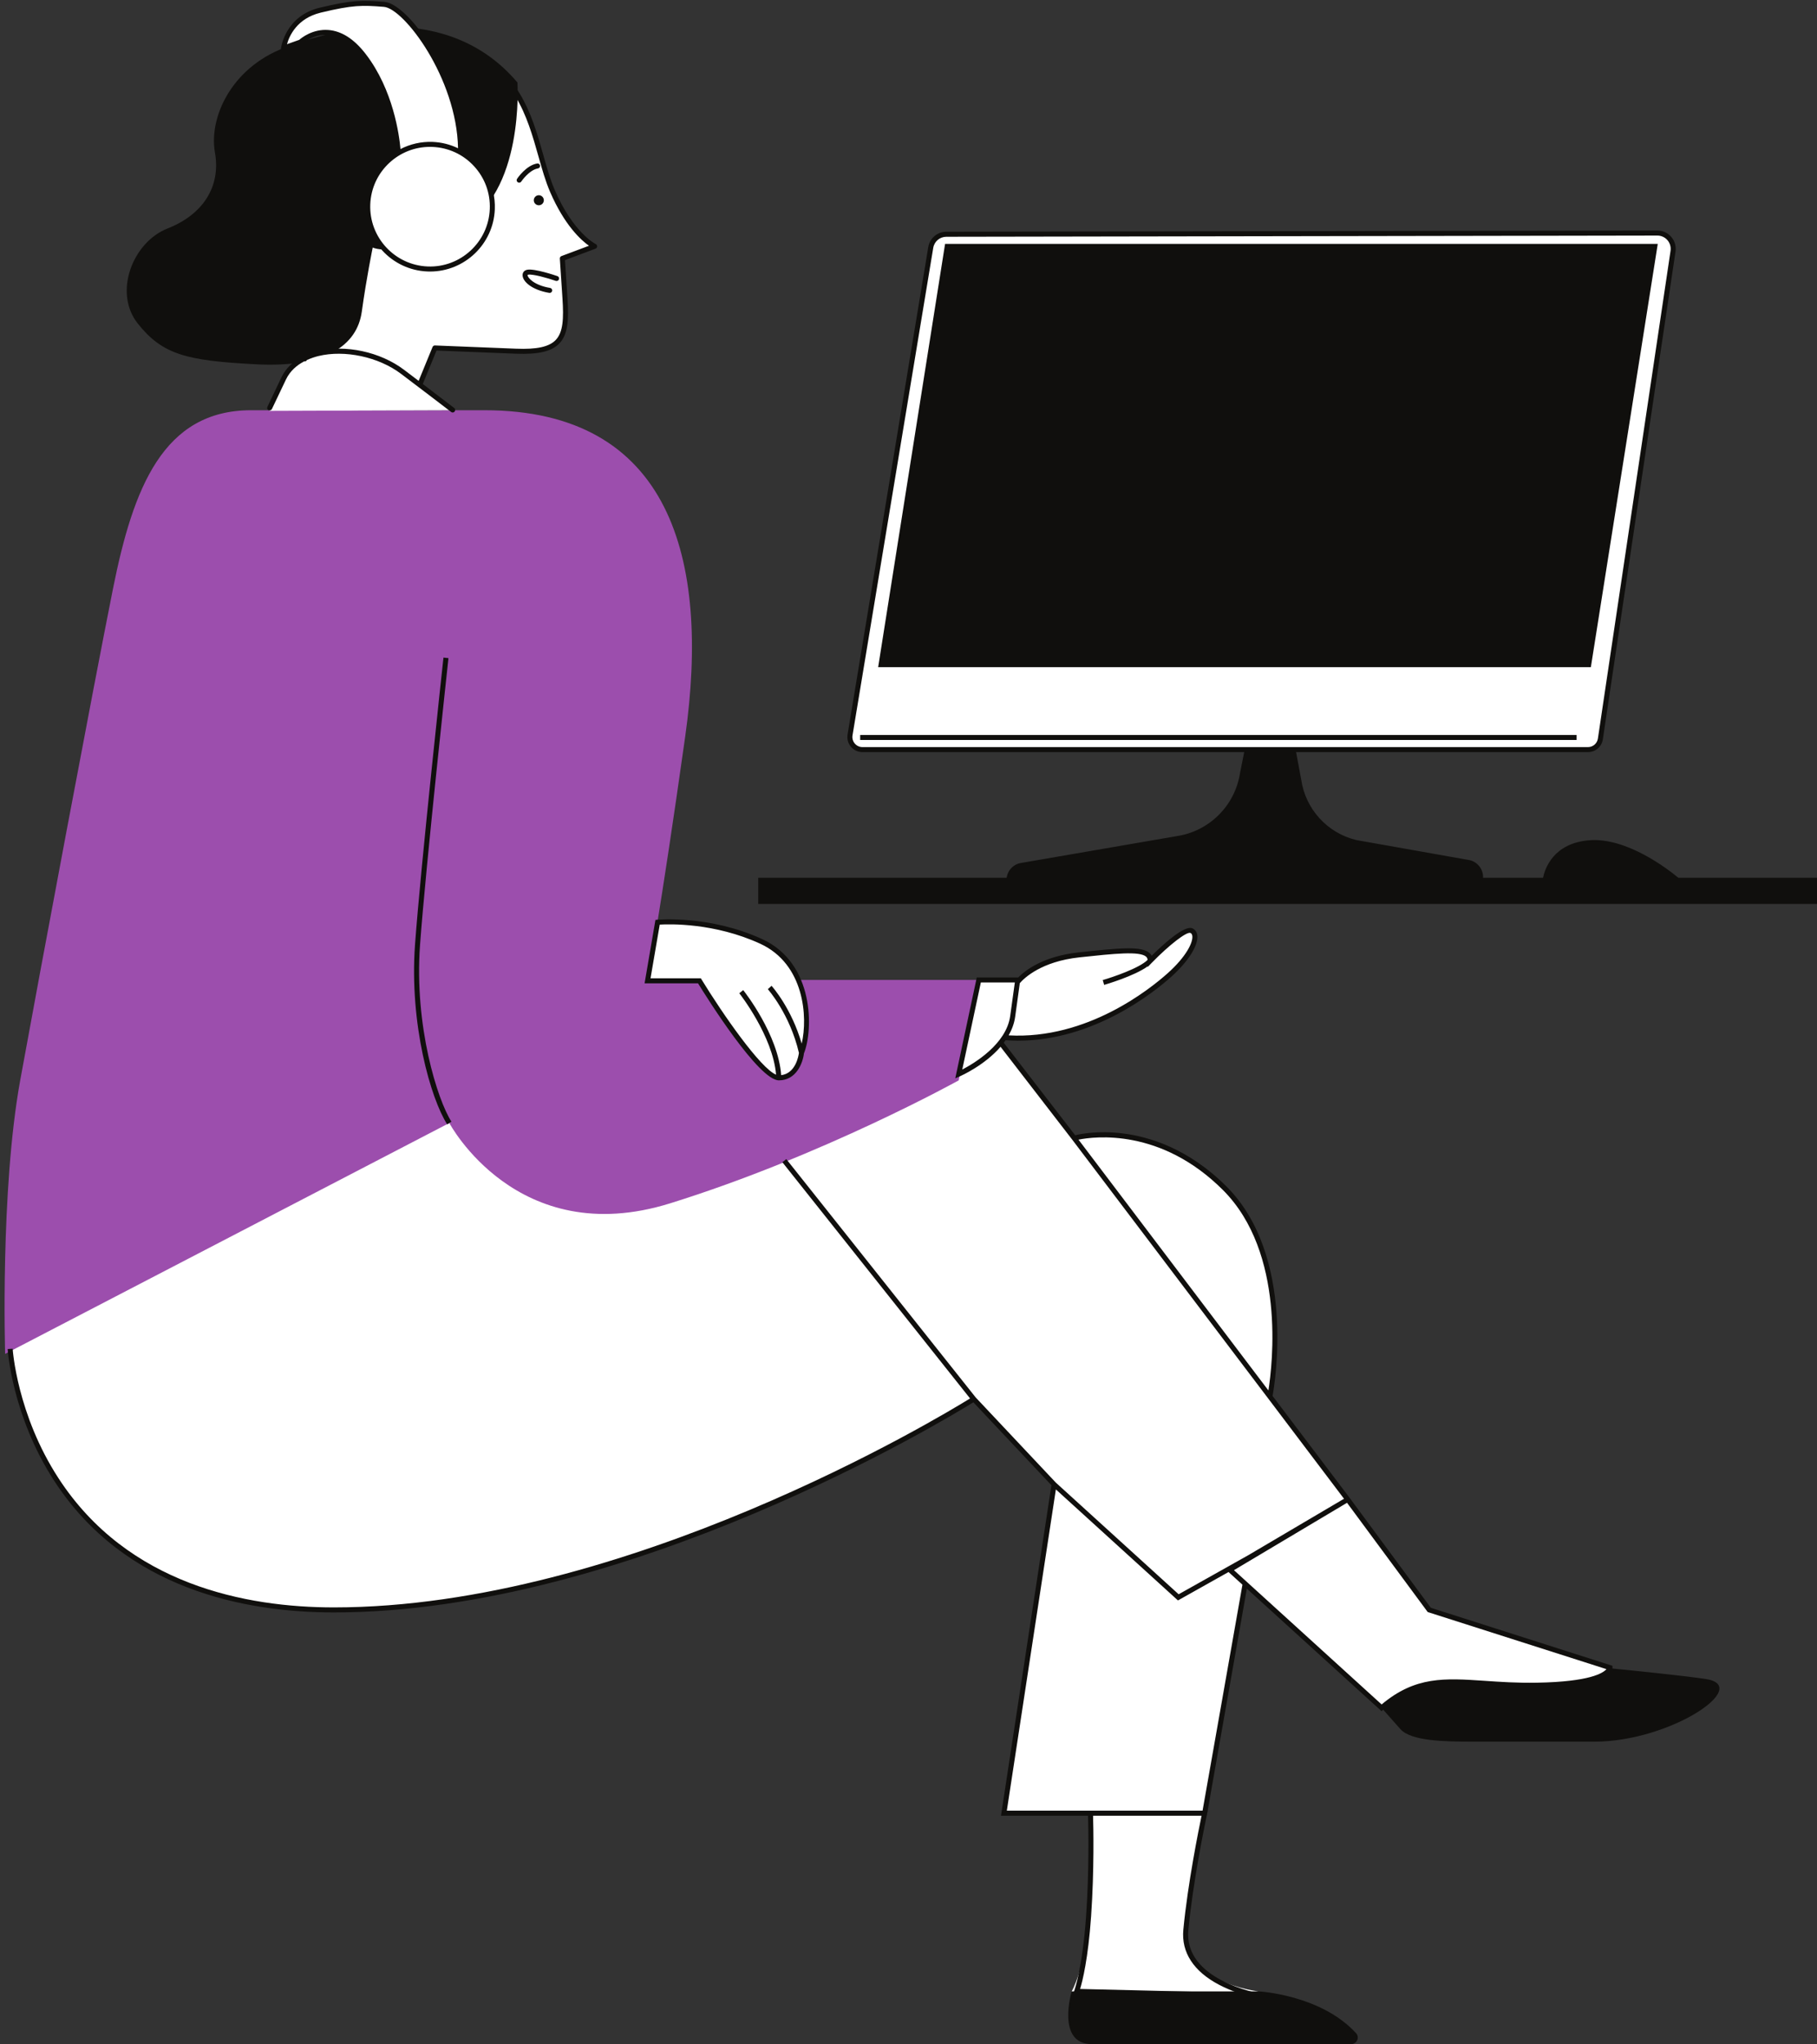
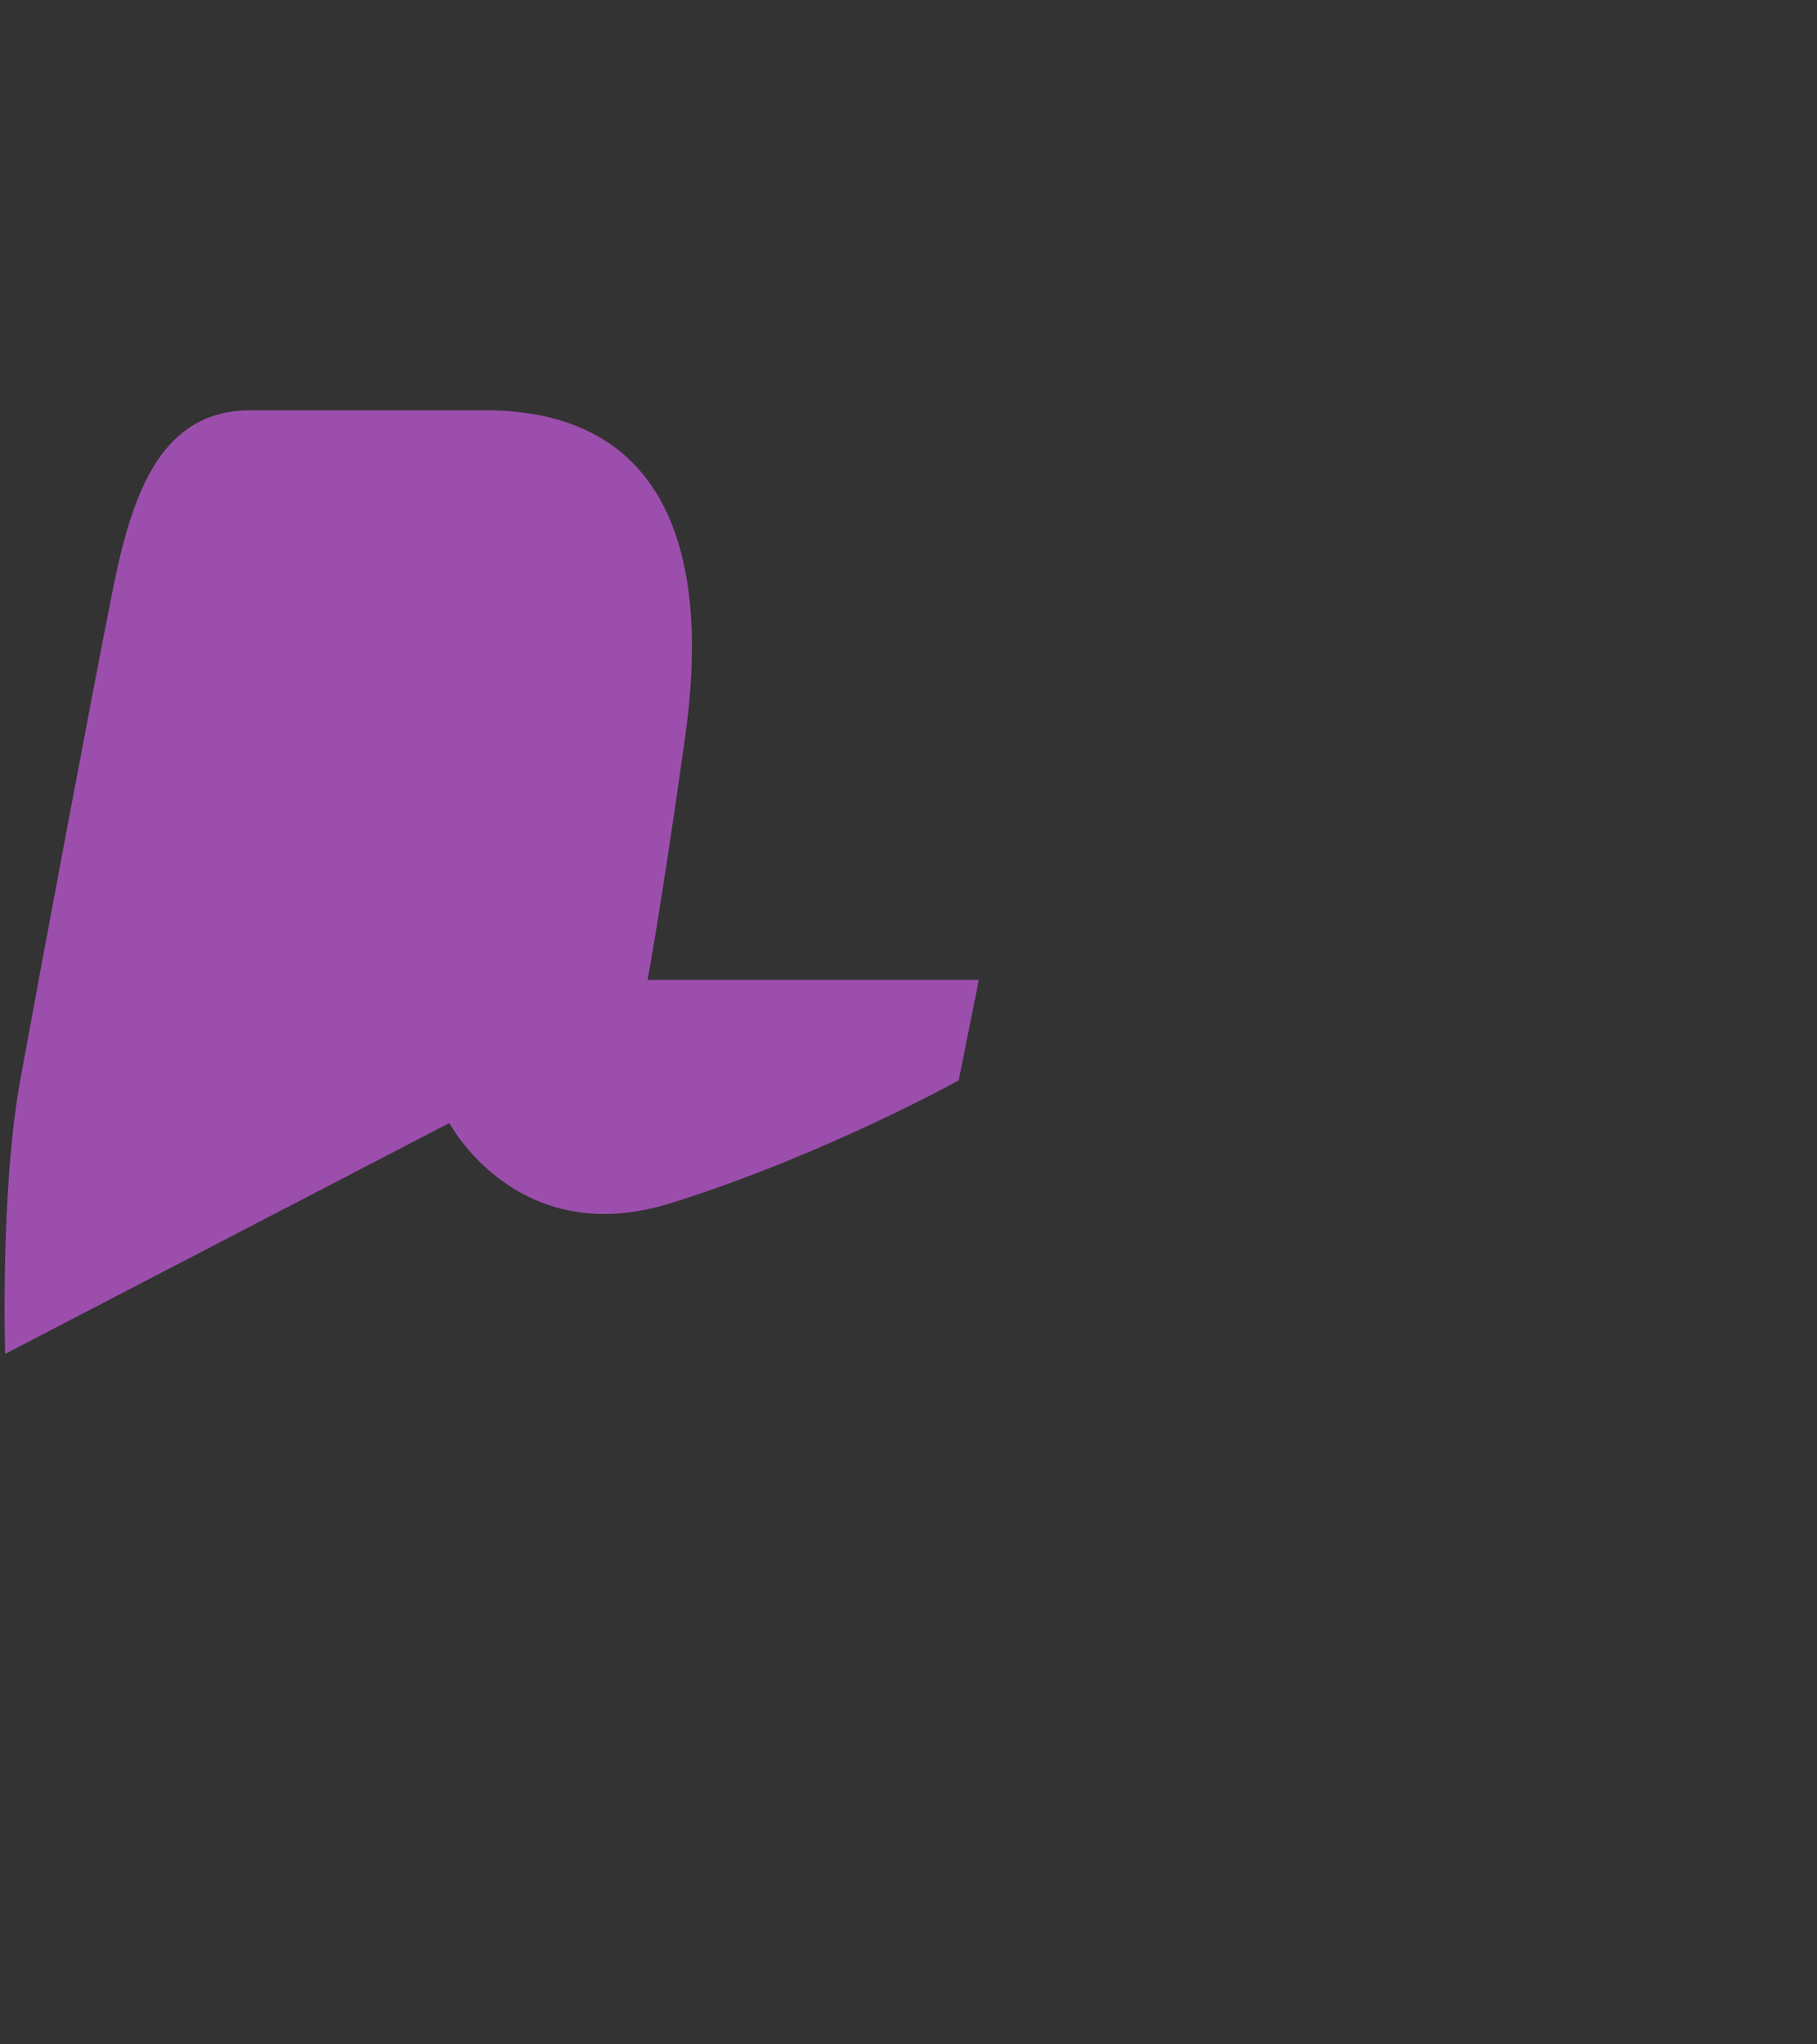
<svg xmlns="http://www.w3.org/2000/svg" height="490.7" preserveAspectRatio="xMidYMid meet" version="1.0" viewBox="-1.1 -0.2 436.2 490.7" width="436.2" zoomAndPan="magnify">
  <rect x="-1.1" y="-0.2" width="436.2" height="490.7" fill="#333333" stroke="none" />
  <defs>
    <clipPath id="a">
-       <path d="M 29 6 L 435.129 6 L 435.129 490.461 L 29 490.461 Z M 29 6" />
-     </clipPath>
+       </clipPath>
  </defs>
  <g>
    <g id="change1_1">
-       <path d="M 65.801 101.324 L 98.18 95.781 L 103.297 83.324 C 103.297 83.324 111.523 83.652 122.762 84.102 C 133.996 84.547 135.152 80.773 134.523 71.305 C 133.898 61.836 133.898 61.836 133.898 61.836 L 141.648 58.926 C 141.648 58.926 136.129 56.297 131.527 45.66 C 126.926 35.027 127.195 18.156 109.383 11.219 C 91.574 4.277 65.594 15.703 62.621 34.879 C 59.648 54.055 77.387 72.848 77.387 72.848 Z M 396.773 55.738 L 226.086 56.027 C 224.227 56.031 222.645 57.375 222.344 59.207 L 202.969 176.223 C 202.66 178.062 204.082 179.734 205.945 179.734 L 380.109 179.734 C 381.605 179.734 382.879 178.641 383.098 177.16 L 400.539 60.098 C 400.883 57.801 399.098 55.734 396.773 55.738 Z M 303.762 335.031 L 322.438 359.73 L 298.941 373.59 L 288.098 435.035 L 239.902 435.035 L 251.953 356.117 L 232.676 335.637 C 232.676 335.637 153.152 386.238 79.055 386.238 C 4.953 386.238 1.34 323.586 1.34 323.586 L 103.148 253.703 L 236.891 246.473 L 256.77 272.98 C 256.77 272.98 275.445 267.559 292.918 285.027 C 310.391 302.5 303.762 335.031 303.762 335.031" fill="#fff" />
-     </g>
+       </g>
    <g clip-path="url(#a)" id="change2_2">
-       <path d="M 128.254 46.664 C 127.586 46.664 127.047 47.207 127.047 47.871 C 127.047 48.535 127.586 49.074 128.254 49.074 C 128.918 49.074 129.457 48.535 129.457 47.871 C 129.457 47.207 128.918 46.664 128.254 46.664 Z M 408.285 402.805 C 396.84 401.148 361.445 397.984 361.445 397.984 L 331.02 405.816 L 330.57 409.734 C 330.57 409.734 332.527 411.992 335.09 414.855 C 337.648 417.715 345.48 417.867 352.711 417.867 C 359.938 417.867 363.254 417.867 381.625 417.867 C 400 417.867 419.73 404.465 408.285 402.805 Z M 301.051 477.809 L 256.168 477.809 C 256.168 477.809 252.402 490.461 260.988 490.461 L 323.277 490.461 C 324.637 490.461 325.359 488.84 324.441 487.836 C 315.957 478.574 301.051 477.809 301.051 477.809 Z M 66.973 11.34 C 54.32 16.262 49.023 28.105 50.5 36.406 C 51.98 44.703 47.496 51.359 39.125 54.645 C 30.754 57.926 26.051 70 31.984 77.473 C 37.918 84.941 43.688 86.379 60.336 87.242 C 76.98 88.105 84.629 82.781 85.758 74.59 C 86.891 66.395 88.379 59.219 88.379 59.219 C 88.379 59.219 94.094 62.059 109.48 54.23 C 124.863 46.402 123.117 19.602 123.117 19.602 C 106.422 -0.152 79.633 6.414 66.973 11.34 Z M 401.816 210.5 C 399.129 208.277 389.375 200.809 380.473 201.492 C 371.703 202.164 369.738 208.484 369.332 210.5 L 354.934 210.5 L 354.934 210.332 C 354.934 208.402 353.613 206.727 351.742 206.273 L 324.504 201.445 C 317.539 199.766 312.301 194.016 311.273 186.926 L 309.938 179.754 L 297.738 179.605 L 296.586 185.367 C 295.363 193.238 289.152 199.387 281.27 200.523 L 244.094 206.93 C 242.227 207.199 240.812 208.68 240.566 210.5 L 180.926 210.5 L 180.926 216.789 L 435.137 216.789 L 435.137 210.5 Z M 380.809 159.953 L 209.715 159.953 L 225.781 58.344 L 396.871 58.344 L 380.809 159.953" fill="#100f0d" />
-     </g>
+       </g>
    <g id="change3_1">
      <path d="M 233.879 235.027 L 229.059 259.125 C 229.059 259.125 196.527 277.199 159.777 288.645 C 123.031 300.09 106.766 269.367 106.766 269.367 L 0.133 324.789 C 0.133 324.789 -1.07 285.633 3.75 259.125 C 8.566 232.617 21.219 165.145 26.039 141.047 C 30.859 116.949 38.086 98.273 59.172 98.273 C 80.258 98.273 70.617 98.273 115.199 98.273 C 159.777 98.273 169.418 133.816 163.395 176.59 C 157.371 219.363 154.355 235.027 154.355 235.027 L 233.879 235.027" fill="#9c4ead" />
    </g>
    <g id="change1_2">
-       <path d="M 284.887 223.184 C 282.879 222.379 275.047 230.41 275.047 230.41 C 275.047 227.199 269.223 227.801 257.977 229.004 C 250.871 229.766 245.855 233.246 243.121 235.711 C 243.215 235.035 243.219 235.027 243.219 235.027 L 233.879 235.027 L 229.461 257.316 C 229.461 257.316 236.402 254.352 240 248.871 C 240.035 248.875 240.066 248.879 240.102 248.883 C 258.578 250.289 273.84 239.047 279.664 233.824 C 285.488 228.605 286.895 223.984 284.887 223.184 Z M 283.578 463.051 C 284.797 450.281 288.098 435.035 288.098 435.035 L 260.688 435.035 C 260.688 435.035 261.141 446.785 260.234 459.734 C 259.332 472.688 256.168 477.809 256.168 477.809 L 301.051 477.809 C 301.051 477.809 282.375 475.699 283.578 463.051 Z M 342.016 386.238 L 322.438 359.73 L 294.121 376.602 L 330.57 409.734 C 341.715 400.094 350.449 404.613 367.922 404.312 C 385.391 404.012 385.391 400.094 385.391 400.094 Z M 181.668 225.789 C 169.016 219.969 156.766 221.172 156.766 221.172 L 154.355 235.23 L 166.809 235.23 C 166.809 235.23 181.066 258.523 185.887 258.523 C 190.703 258.523 191.309 252.496 191.309 252.496 C 193.316 247.68 194.32 231.613 181.668 225.789 Z M 109.395 36.348 C 109.41 36.016 109.426 35.695 109.43 35.336 C 109.523 17.855 96.316 1.254 91.105 0.844 C 85.898 0.434 83.691 0.348 75.777 2.242 C 67.863 4.137 66.973 11.34 66.973 11.34 L 71.051 9.891 C 71.051 9.891 78.363 2.949 86.199 13.109 C 94.031 23.266 94.508 36.551 94.508 36.551 L 94.512 36.555 C 90.301 39.055 87.398 43.562 87.188 48.82 C 86.859 57.074 93.285 64.035 101.539 64.363 C 109.797 64.691 116.754 58.266 117.086 50.012 C 117.316 44.18 114.168 39.004 109.395 36.348 Z M 95.52 89.035 C 104.555 95.863 107.668 98.273 107.668 98.273 L 63.539 98.426 C 63.539 98.426 63.539 98.273 67.004 90.645 C 70.867 82.137 86.484 82.211 95.52 89.035" fill="#fff" />
-     </g>
+       </g>
    <g id="change2_1">
-       <path d="M 205.398 177.426 L 377.391 177.426 L 377.391 176.219 L 205.398 176.219 Z M 399.199 57.449 C 398.594 56.746 397.711 56.344 396.781 56.344 C 396.777 56.344 396.777 56.344 396.773 56.344 L 226.086 56.633 C 224.516 56.633 223.191 57.758 222.938 59.305 L 203.559 176.32 C 203.445 177.023 203.641 177.734 204.102 178.277 C 204.562 178.82 205.234 179.133 205.945 179.133 L 380.113 179.133 C 381.316 179.133 382.324 178.266 382.504 177.07 L 399.941 60.012 C 400.078 59.09 399.809 58.156 399.199 57.449 Z M 401.133 60.188 L 383.691 177.25 C 383.426 179.039 381.922 180.336 380.113 180.336 L 205.945 180.336 C 204.879 180.336 203.871 179.871 203.184 179.059 C 202.492 178.242 202.199 177.176 202.371 176.125 L 221.746 59.109 C 222.102 56.977 223.926 55.43 226.082 55.426 L 396.773 55.137 C 396.773 55.137 396.777 55.137 396.781 55.137 C 398.062 55.137 399.273 55.691 400.113 56.664 C 400.949 57.633 401.324 58.918 401.133 60.188 Z M 63.375 98.266 C 63.676 98.41 64.035 98.281 64.176 97.98 L 67.547 90.902 C 68.547 88.809 70.199 87.441 71.93 86.535 C 71.973 86.543 72.012 86.559 72.055 86.559 C 72.277 86.559 72.48 86.426 72.586 86.219 C 73.531 85.789 74.477 85.477 75.336 85.266 C 81.652 83.723 89.801 85.473 95.156 89.52 C 100.285 93.395 104.508 96.621 107.199 98.688 C 107.309 98.773 107.438 98.812 107.566 98.812 C 107.746 98.812 107.926 98.73 108.047 98.578 C 108.246 98.312 108.199 97.934 107.934 97.73 C 106.082 96.309 103.492 94.328 100.395 91.977 L 103.695 83.945 L 122.738 84.703 C 128.102 84.914 131.301 84.168 133.141 82.281 C 135.266 80.098 135.48 76.59 135.125 71.266 L 134.527 62.242 L 141.859 59.492 C 142.086 59.406 142.242 59.195 142.25 58.953 C 142.262 58.711 142.125 58.488 141.91 58.383 C 141.855 58.359 136.539 55.73 132.078 45.422 C 130.984 42.898 130.172 40.008 129.309 36.949 C 126.539 27.145 123.402 16.031 109.602 10.656 C 109.297 10.535 108.945 10.688 108.824 11 C 108.703 11.309 108.855 11.66 109.164 11.777 C 122.406 16.938 125.457 27.742 128.148 37.277 C 129.023 40.375 129.848 43.301 130.973 45.902 C 134.438 53.902 138.406 57.457 140.289 58.793 L 133.684 61.27 C 133.438 61.363 133.277 61.609 133.297 61.871 L 133.922 71.344 C 134.254 76.328 134.09 79.578 132.277 81.441 C 130.699 83.062 127.766 83.699 122.785 83.5 L 103.32 82.723 C 103.055 82.711 102.836 82.863 102.738 83.098 L 99.402 91.223 C 98.285 90.375 97.113 89.484 95.883 88.555 C 90.168 84.238 81.797 82.449 75.047 84.094 C 74.414 84.25 73.816 84.441 73.234 84.652 L 77.945 73.074 C 78.07 72.766 77.922 72.414 77.613 72.289 C 77.305 72.164 76.957 72.312 76.828 72.621 L 71.66 85.324 C 69.273 86.508 67.496 88.215 66.461 90.387 L 63.09 97.465 C 62.945 97.766 63.074 98.125 63.375 98.266 Z M 70.738 9.363 C 71.289 8.879 73.988 6.707 77.742 7 C 80.922 7.246 83.926 9.176 86.676 12.742 C 93.328 21.363 94.758 32.324 95.043 35.578 C 97.348 34.391 99.98 33.758 102.754 33.863 C 104.941 33.953 107.004 34.492 108.859 35.387 C 108.535 18.523 95.879 1.82 91.059 1.445 C 85.816 1.031 83.613 0.984 75.918 2.828 C 70.18 4.203 68.344 8.449 67.793 10.41 Z M 112.684 39.676 C 110.082 36.855 106.539 35.223 102.707 35.066 C 102.512 35.059 102.316 35.055 102.121 35.055 C 98.504 35.055 95.07 36.398 92.395 38.867 C 89.578 41.469 87.941 45.012 87.789 48.844 C 87.473 56.754 93.652 63.445 101.562 63.762 C 109.461 64.09 116.168 57.898 116.48 49.984 C 116.637 46.152 115.285 42.492 112.684 39.676 Z M 71.254 10.461 L 66.258 12.23 L 66.379 11.266 C 66.387 11.188 67.414 3.629 75.637 1.656 C 83.512 -0.227 85.773 -0.176 91.156 0.242 C 97.137 0.711 110.066 18.914 110.074 36.031 C 114.824 38.859 117.922 44.137 117.688 50.035 C 117.352 58.398 110.441 64.977 102.141 64.977 C 101.934 64.977 101.727 64.973 101.516 64.965 C 92.941 64.625 86.242 57.371 86.586 48.797 C 86.797 43.465 89.676 38.867 93.887 36.227 C 93.742 34.098 92.652 22.465 85.719 13.477 C 83.191 10.195 80.473 8.422 77.648 8.203 C 74.035 7.922 71.492 10.305 71.469 10.328 Z M 155.07 234.625 L 167.145 234.625 L 167.32 234.914 C 172.434 243.262 181.43 256.207 185.211 257.766 C 184.422 248.441 176.461 238.316 176.379 238.215 L 177.32 237.465 C 177.672 237.902 185.715 248.137 186.434 257.879 C 189.895 257.469 190.602 253.266 190.695 252.535 C 188.535 243.23 183.281 237.297 183.227 237.238 L 184.125 236.434 C 184.332 236.664 188.922 241.848 191.359 250.312 C 192.848 243.98 192.035 231.227 181.414 226.336 C 170.422 221.277 159.598 221.602 157.281 221.738 Z M 166.473 235.832 L 153.645 235.832 L 156.25 220.617 L 156.707 220.57 C 156.836 220.562 169.266 219.418 181.918 225.242 C 194.473 231.02 194.145 247.098 191.898 252.648 C 191.641 254.938 190.074 259.125 185.887 259.125 C 181.031 259.125 168.602 239.289 166.473 235.832 Z M 384.551 400.457 L 341.648 386.754 L 341.531 386.598 L 322.277 360.527 L 295.129 376.699 L 330.582 408.934 C 338.684 402.137 345.691 402.609 355.328 403.262 C 358.992 403.512 363.137 403.801 367.91 403.711 C 380.637 403.488 383.785 401.367 384.551 400.457 Z M 297.168 380.184 L 293.828 377.148 L 281.688 383.965 L 252.379 357.316 L 240.605 434.434 L 287.594 434.434 Z M 287.355 435.641 L 261.309 435.641 C 261.387 438.246 261.613 448.625 260.836 459.777 C 260.125 469.988 258.77 475.34 258.199 477.227 L 296.035 478.141 C 294.66 477.664 293.117 477.039 291.582 476.234 C 285.438 473.008 282.461 468.43 282.98 462.992 C 284.035 451.914 286.688 438.836 287.355 435.641 Z M 292.492 285.457 C 277.586 270.551 261.664 272.586 257.812 273.359 L 303.402 333.562 C 304.391 327.289 307.539 300.504 292.492 285.457 Z M 241.414 243.68 L 242.527 235.629 L 234.367 235.629 L 229.906 256.531 C 232.793 255.031 240.484 250.434 241.414 243.68 Z M 243.719 235.797 L 242.609 243.844 C 242.387 245.469 241.812 246.965 241.039 248.328 C 259.883 249.371 275.016 237.184 279.262 233.375 C 283.68 229.414 285.395 225.934 285.121 224.375 C 285.043 223.941 284.82 223.805 284.664 223.742 C 283.766 223.387 279.57 226.637 275.477 230.832 L 274.441 231.891 L 274.441 231.746 C 271.234 234.09 264.301 236.113 263.969 236.211 L 263.633 235.051 C 266.023 234.359 272.461 232.184 274.406 230.203 C 274.367 229.898 274.266 229.645 274.055 229.449 C 272.496 228.055 266.434 228.703 258.039 229.602 C 248.902 230.582 244.789 234.562 243.719 235.797 Z M 342.387 385.727 L 385.992 399.656 L 385.992 400.094 C 385.992 400.848 385.121 404.617 367.93 404.914 C 363.113 404.992 358.938 404.715 355.25 404.465 C 345.383 403.801 338.863 403.355 330.965 410.188 L 330.559 410.539 L 298.223 381.141 L 288.816 434.434 L 288.848 434.434 L 288.695 435.125 L 288.605 435.641 L 288.586 435.641 C 288.023 438.305 285.262 451.766 284.18 463.105 C 283.039 475.062 300.969 478.238 301.148 478.27 L 301.035 479.465 L 256.508 478.391 L 256.812 477.594 C 256.828 477.543 258.75 472.367 259.637 459.691 C 260.414 448.535 260.18 438.156 260.102 435.641 L 239.203 435.641 L 251.312 356.316 L 232.574 336.406 C 226.188 340.371 149.703 386.844 79.055 386.844 C 57.777 386.844 28.855 381.359 11.902 355.238 C 1.77 339.621 0.746 323.777 0.738 323.621 L 1.941 323.551 C 1.949 323.707 2.961 339.277 12.941 354.629 C 29.605 380.258 58.09 385.637 79.055 385.637 C 148.887 385.637 224.523 339.969 231.781 335.48 L 186.719 278.777 L 187.66 278.027 L 233.133 335.242 L 252.375 355.688 L 281.855 382.488 L 298.637 373.07 L 321.551 359.559 L 303.188 335.273 L 256.301 273.355 L 239.098 251.07 C 235.238 255.535 229.641 258.023 229.301 258.172 L 228.227 258.641 L 233.391 234.426 L 243.336 234.426 C 245.066 232.676 249.414 229.312 257.914 228.402 C 267.262 227.402 272.906 226.801 274.855 228.555 C 275.074 228.75 275.25 228.973 275.379 229.219 C 277.848 226.762 283.137 221.836 285.109 222.621 C 285.75 222.879 286.176 223.426 286.305 224.164 C 286.727 226.531 284.273 230.5 280.066 234.273 C 275.906 238.004 261.477 249.605 243.277 249.605 C 242.297 249.605 241.305 249.562 240.301 249.492 C 240.16 249.695 240.02 249.898 239.867 250.098 L 257.008 272.301 C 258.293 271.988 262.535 271.148 268.363 271.855 C 274.711 272.621 284.195 275.457 293.344 284.605 C 309.992 301.254 304.984 331.688 304.402 334.883 L 322.594 358.938 L 322.598 358.938 L 322.871 359.309 L 323.324 359.906 L 323.316 359.91 Z M 127.852 39.043 C 125.215 39.48 123.117 42.586 123.031 42.719 C 122.848 42.992 122.922 43.367 123.199 43.551 C 123.301 43.621 123.418 43.652 123.531 43.652 C 123.727 43.652 123.918 43.559 124.031 43.387 C 124.051 43.359 125.93 40.586 128.051 40.23 C 128.379 40.176 128.602 39.867 128.547 39.539 C 128.492 39.211 128.184 38.984 127.852 39.043 Z M 125.699 65.734 C 126.789 65.535 130.344 66.535 132.324 67.219 C 132.637 67.324 132.98 67.156 133.09 66.844 C 133.195 66.527 133.027 66.184 132.715 66.078 C 132.16 65.887 127.242 64.223 125.484 64.547 C 124.781 64.676 124.348 65.176 124.352 65.852 C 124.363 67.395 126.613 69.41 130.766 70.102 C 130.797 70.109 130.828 70.109 130.863 70.109 C 131.152 70.109 131.406 69.902 131.457 69.605 C 131.512 69.277 131.289 68.969 130.961 68.914 C 127.121 68.273 125.559 66.48 125.555 65.844 C 125.555 65.789 125.555 65.762 125.699 65.734 Z M 99.734 226.637 C 98.316 246.105 103.941 263.863 107.27 269.039 L 106.258 269.691 C 102.32 263.566 97.145 245.617 98.531 226.551 C 99.926 207.48 105.309 158.145 105.363 157.648 L 106.562 157.781 C 106.508 158.277 101.125 207.59 99.734 226.637" fill="#100f0d" />
-     </g>
+       </g>
  </g>
</svg>